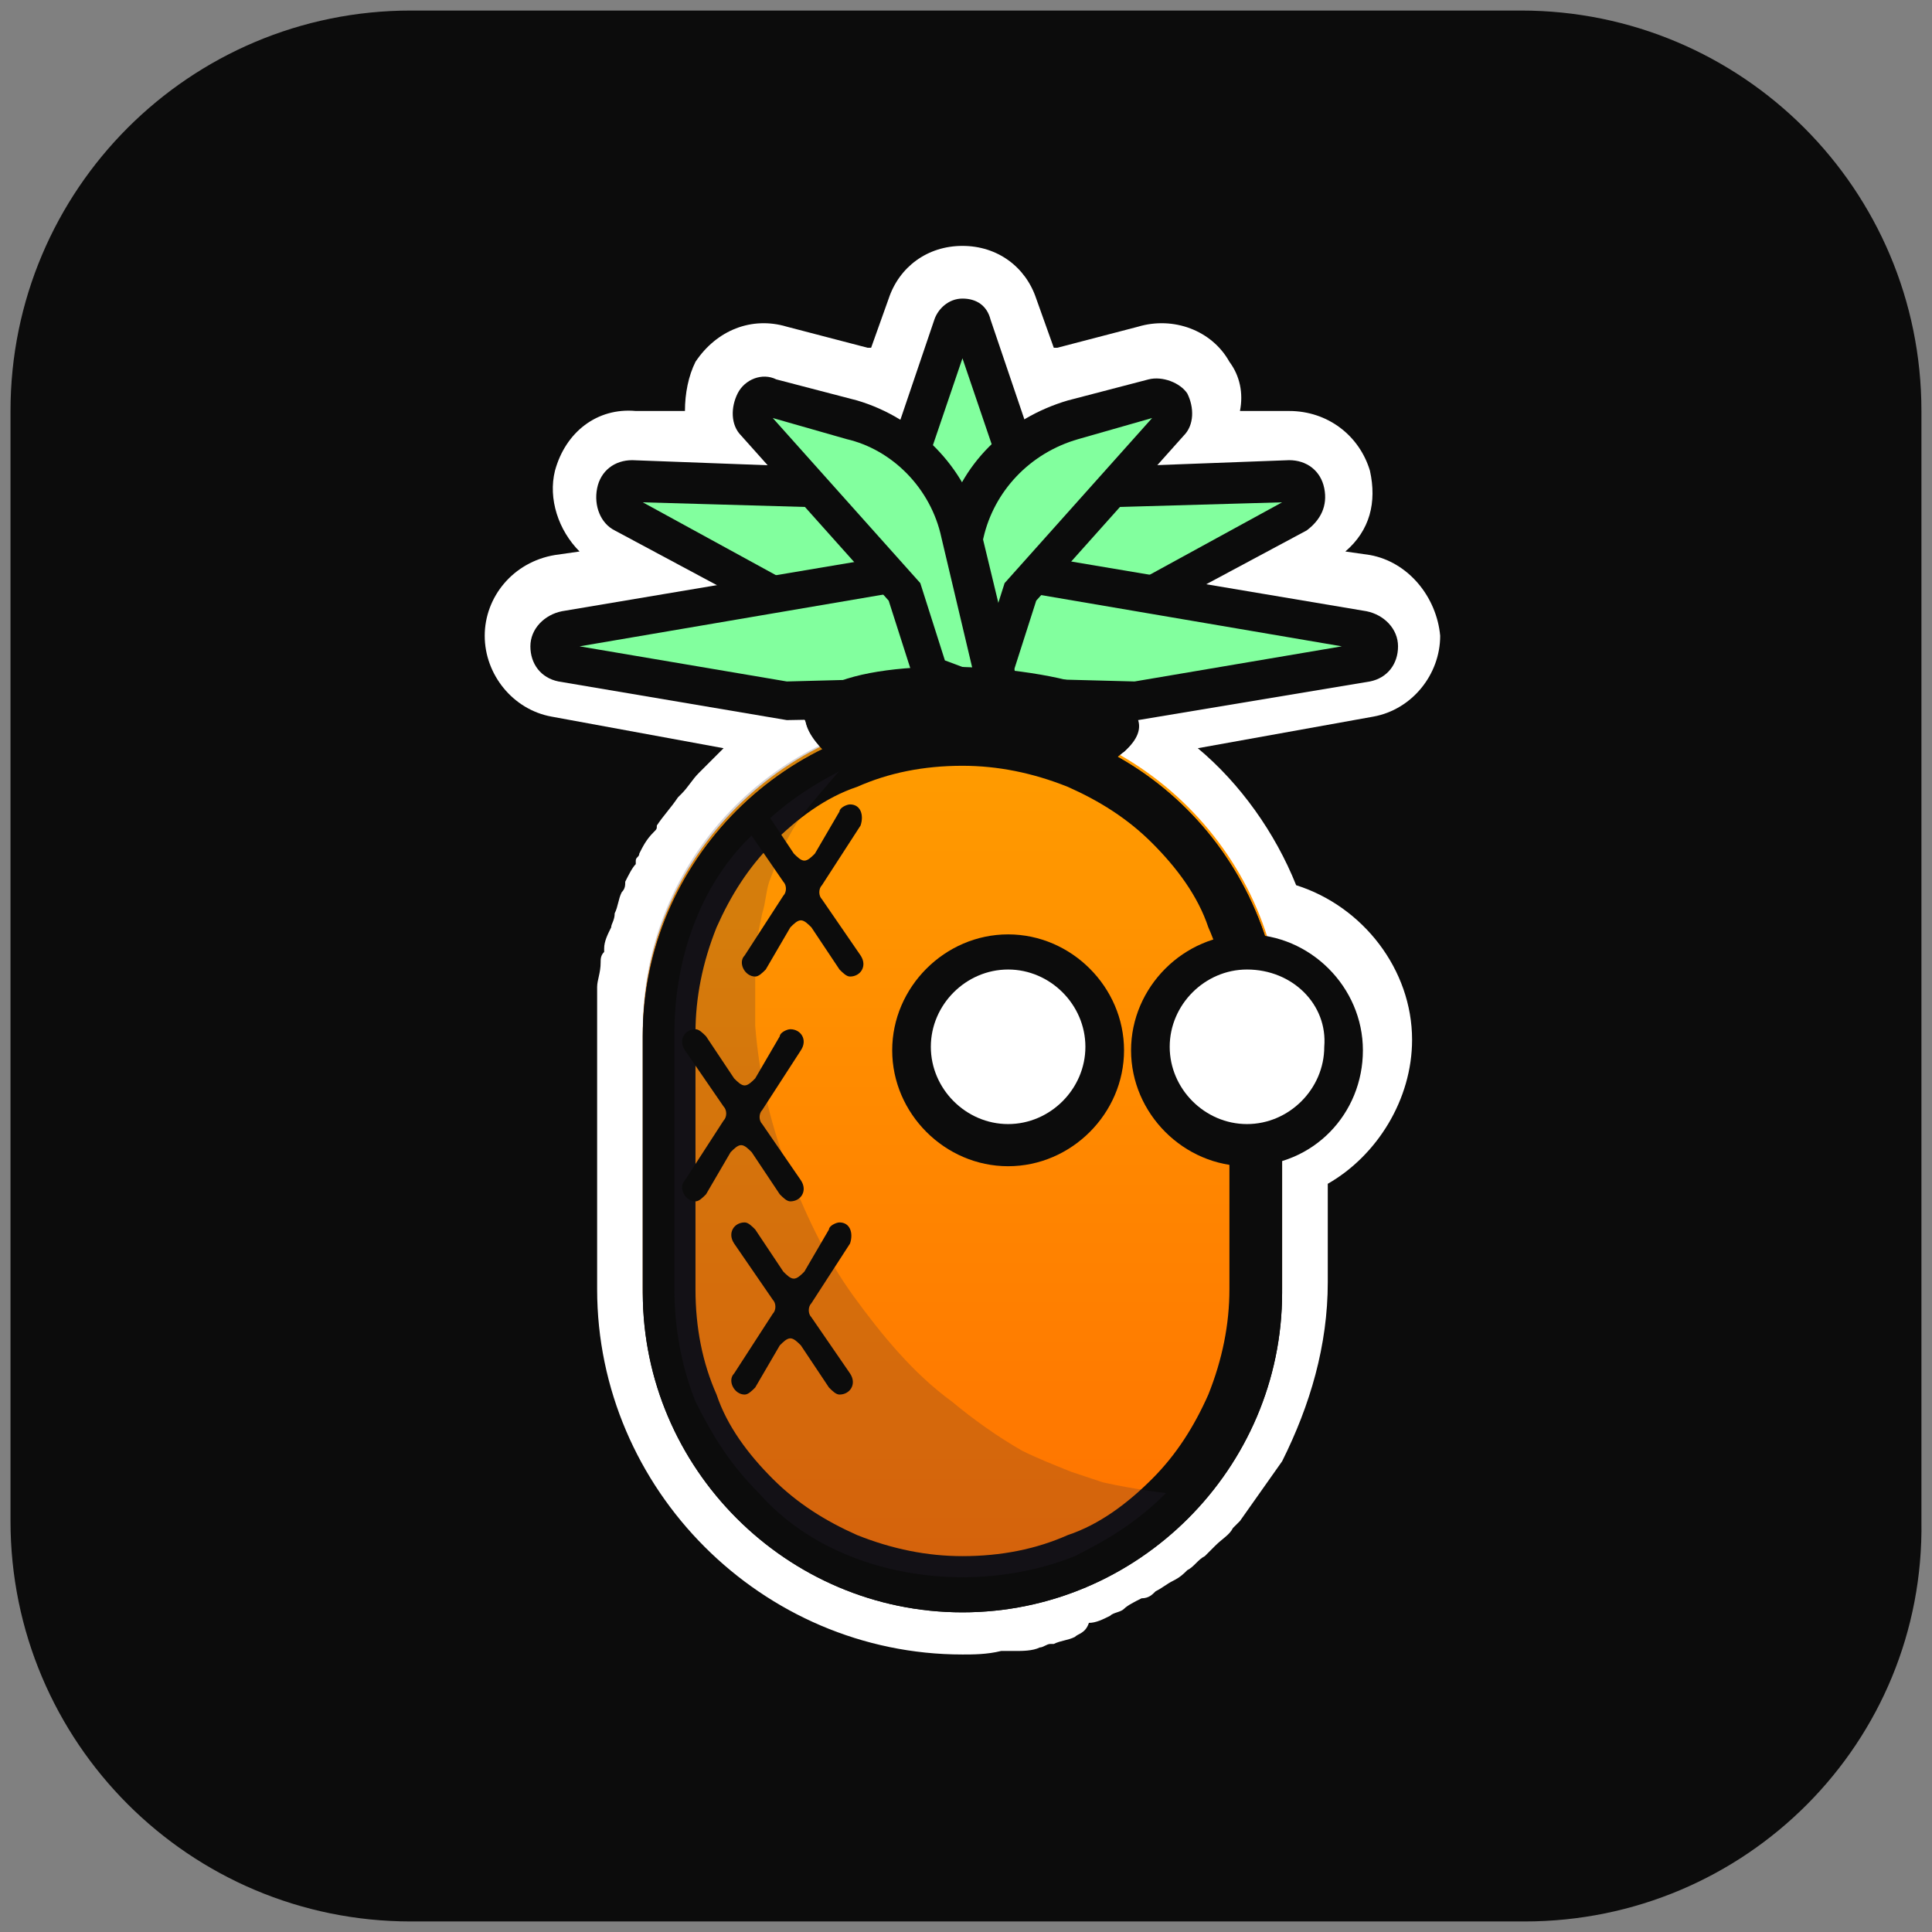
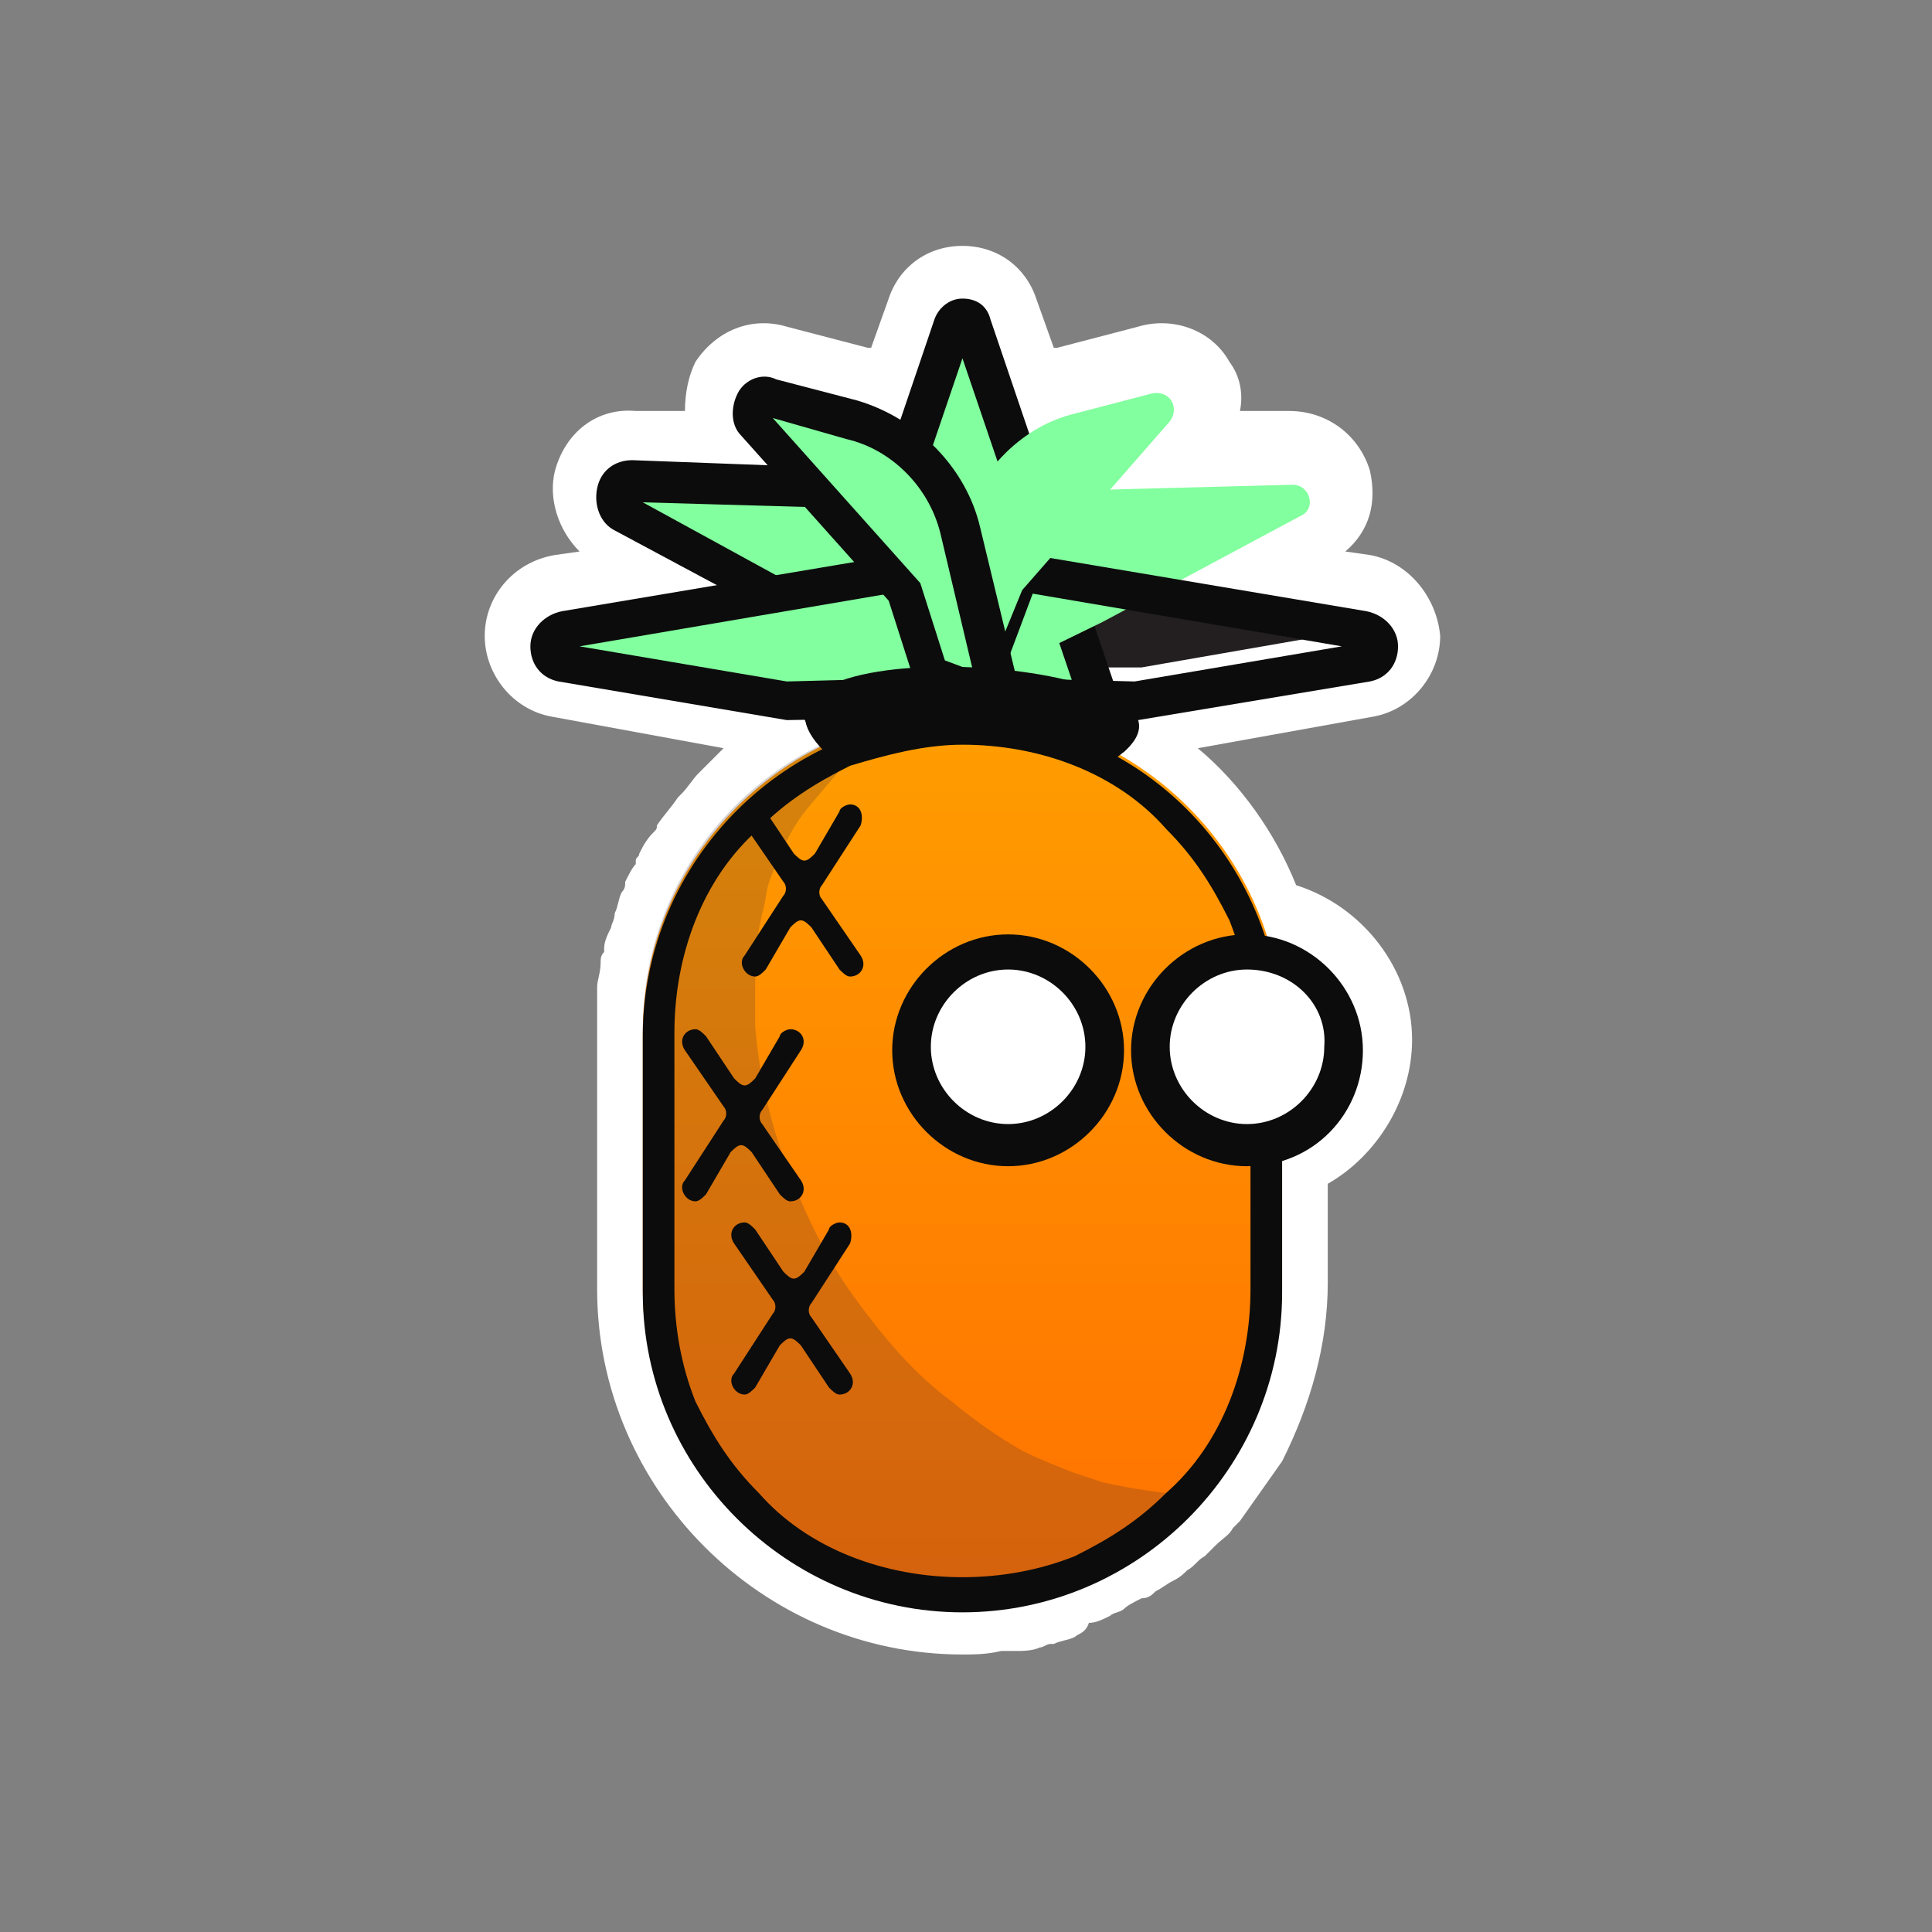
<svg xmlns="http://www.w3.org/2000/svg" width="100%" height="100%" viewBox="0 0 55 55" version="1.1" xml:space="preserve" style="fill-rule:evenodd;clip-rule:evenodd;stroke-linejoin:round;stroke-miterlimit:2;">
  <rect x="0" y="0" width="55" height="55" fill="#808080" stroke="none" />
  <g id="Layer_1" transform="matrix(1,0,0,1,-23.101,-22.5)">
    <g id="Layer_3">
-       <path d="M66.5,77.2L34.8,77.2C28.5,77.2 23.4,72.1 23.4,65.8L23.4,34.2C23.4,27.9 28.5,22.8 34.8,22.8L66.4,22.8C72.7,22.8 77.8,27.9 77.8,34.2L77.8,65.8C77.9,72.1 72.8,77.2 66.5,77.2Z" style="fill:rgb(12,12,12);fill-rule:nonzero;" />
-     </g>
+       </g>
    <g>
      <g>
        <path d="M61.9,41.9C62.4,41.8 62.7,41.4 62.7,40.9C62.7,40.4 62.3,40 61.8,39.9L57.4,39.2L60.2,37.7C60.6,37.5 60.8,37 60.7,36.5C60.6,36 60.2,35.7 59.7,35.7L56,35.8L56.8,34.9C57.1,34.6 57.1,34.1 56.9,33.7C56.7,33.3 56.2,33.1 55.8,33.3L53.5,33.9C53,34 52.6,34.2 52.2,34.4L51.3,31.6C51.2,31.3 50.9,31 50.5,31C50.1,31 49.8,31.2 49.7,31.6L48.8,34.4C48.4,34.2 48,34 47.5,33.9L45.2,33.3C44.8,33.2 44.3,33.4 44.1,33.7C43.9,34.1 43.9,34.6 44.2,34.9L45,35.8L41.2,35.7C40.7,35.7 40.3,36 40.2,36.5C40.1,37 40.3,37.4 40.7,37.7L43.5,39.2L39,39.9C38.5,40 38.1,40.4 38.1,40.9C38.1,41.4 38.4,41.8 38.9,41.9L45.3,43L45.9,43L45.9,43.2C45.9,43.3 46,43.3 46,43.4C46,43.4 46,43.5 46.1,43.5C46.1,43.6 46.2,43.6 46.3,43.7L46.4,43.9C46.3,43.9 46.3,44 46.2,44C46.1,44 46,44.1 45.9,44.2C45.8,44.3 45.6,44.4 45.5,44.5C45.4,44.6 45.3,44.6 45.2,44.7C45.1,44.8 44.9,44.9 44.8,45C44.7,45.1 44.6,45.1 44.5,45.2C44.4,45.3 44.2,45.4 44.1,45.6C44,45.7 44,45.7 43.9,45.8C43.8,45.9 43.6,46.1 43.5,46.3C43.5,46.4 43.4,46.4 43.4,46.5C43.2,46.7 43.1,46.9 42.9,47.2C42.9,47.3 42.8,47.3 42.8,47.4C42.7,47.6 42.6,47.8 42.5,47.9C42.5,48 42.4,48.1 42.4,48.2C42.3,48.4 42.2,48.5 42.2,48.7C42.2,48.8 42.1,48.9 42.1,49C42,49.2 42,49.3 41.9,49.5C41.9,49.6 41.8,49.7 41.8,49.8C41.8,50 41.7,50.1 41.7,50.3C41.7,50.4 41.7,50.5 41.6,50.6C41.6,50.8 41.5,51 41.5,51.2L41.5,59.7C41.5,64.7 45.6,68.8 50.6,68.8C50.9,68.8 51.3,68.8 51.6,68.7L51.9,68.7C52.1,68.7 52.3,68.6 52.5,68.6C52.6,68.6 52.7,68.5 52.9,68.5C53.1,68.5 53.3,68.4 53.5,68.3C53.6,68.3 53.7,68.2 53.9,68.2C54.1,68.1 54.2,68.1 54.4,68C54.5,67.9 54.6,67.9 54.8,67.8C55,67.7 55.1,67.6 55.3,67.5C55.4,67.4 55.5,67.4 55.6,67.3C55.8,67.2 55.9,67.1 56,67C56.1,66.9 56.2,66.8 56.3,66.8C56.4,66.7 56.6,66.6 56.7,66.4C56.8,66.3 56.9,66.2 57,66.2L57.6,65.6C59,64 59.8,62 59.8,59.7L59.8,56C61.2,55.6 62.2,54.3 62.2,52.8C62.2,51.1 60.9,49.7 59.3,49.5C58.6,47.3 57.1,45.6 55.1,44.5L55.4,44.2C55.5,44.1 55.5,44.1 55.5,44L55.5,43.7L55.6,43.7L61.9,41.9Z" style="fill:rgb(35,31,32);fill-rule:nonzero;" />
        <path d="M50.5,69.6C44.8,69.6 40.1,64.9 40.1,59.2L40.1,50.6C40.1,50.4 40.2,50.2 40.2,49.9C40.2,49.8 40.2,49.7 40.3,49.6L40.3,49.5C40.3,49.3 40.4,49.1 40.5,48.9C40.5,48.8 40.6,48.7 40.6,48.5C40.7,48.3 40.7,48.1 40.8,47.9C40.9,47.8 40.9,47.7 40.9,47.6C41,47.4 41.1,47.2 41.2,47.1L41.2,47C41.2,46.9 41.3,46.9 41.3,46.8C41.4,46.6 41.5,46.4 41.7,46.2C41.8,46.1 41.8,46.1 41.8,46C42,45.7 42.2,45.5 42.4,45.2L42.5,45.1C42.7,44.9 42.8,44.7 43,44.5L43.7,43.8L38.8,42.9C37.7,42.7 36.9,41.7 36.9,40.6C36.9,39.5 37.7,38.5 38.9,38.3L39.6,38.2C39,37.6 38.7,36.7 38.9,35.9C39.2,34.8 40.1,34.1 41.2,34.2L42.6,34.2C42.6,33.7 42.7,33.2 42.9,32.8C43.5,31.9 44.5,31.5 45.5,31.8L47.8,32.4L47.9,32.4L48.4,31C48.7,30.1 49.5,29.5 50.5,29.5C51.5,29.5 52.3,30.1 52.6,31L53.1,32.4L53.2,32.4L55.5,31.8C56.5,31.5 57.6,31.9 58.1,32.8C58.4,33.2 58.5,33.7 58.4,34.2L59.8,34.2C60.9,34.2 61.8,34.9 62.1,35.9C62.3,36.8 62.1,37.6 61.4,38.2L62.1,38.3C63.2,38.5 64,39.5 64.1,40.6C64.1,41.7 63.3,42.7 62.2,42.9L57.2,43.8C58.4,44.8 59.4,46.2 60,47.7C61.9,48.3 63.3,50.1 63.3,52.1C63.3,53.8 62.3,55.4 60.9,56.2L60.9,59C60.9,60.8 60.4,62.5 59.6,64.1L58.4,65.8C58.3,65.9 58.3,65.9 58.2,66C58.1,66.2 57.9,66.3 57.7,66.5L57.4,66.8C57.2,66.9 57.1,67.1 56.9,67.2C56.8,67.3 56.7,67.4 56.5,67.5C56.3,67.6 56.2,67.7 56,67.8C55.9,67.9 55.8,68 55.6,68C55.4,68.1 55.2,68.2 55.1,68.3C55,68.4 54.8,68.4 54.7,68.5C54.5,68.6 54.3,68.7 54.1,68.7C54,69 53.8,69 53.7,69.1C53.5,69.2 53.3,69.2 53.1,69.3L53,69.3C52.9,69.3 52.8,69.4 52.7,69.4C52.5,69.5 52.2,69.5 52,69.5L51.6,69.5C51.2,69.6 50.8,69.6 50.5,69.6ZM47.4,42.8L47.5,43L48.3,44.4L47.1,45C47,45 47,45.1 46.9,45.1C46.8,45.1 46.8,45.2 46.7,45.2L46.6,45.2C46.5,45.3 46.3,45.3 46.2,45.4C46.1,45.5 46,45.5 46,45.6L45,46.6C44.9,46.7 44.8,46.9 44.6,47L44.5,47C44.3,47.2 44.2,47.4 44,47.6L44,47.7C43.9,47.8 43.8,48 43.7,48.2C43.7,48.2 43.7,48.3 43.6,48.3L43.5,48.4C43.4,48.5 43.4,48.7 43.3,48.8C43.3,48.9 43.2,49 43.2,49C43.1,49.2 43.1,49.3 43,49.4C43,49.5 42.9,49.6 42.9,49.7C42.9,49.8 42.8,50 42.8,50.1L42.8,50.4C42.8,50.6 42.7,50.7 42.7,50.9L42.7,59.1C42.7,63.4 46.2,66.8 50.4,66.8L51.4,66.8C51.6,66.8 51.8,66.7 51.9,66.7L52.2,66.7C52.4,66.7 52.5,66.6 52.7,66.6C52.8,66.6 52.9,66.5 53,66.5C53.2,66.4 53.3,66.4 53.5,66.3C53.6,66.3 53.7,66.2 53.8,66.2C53.9,66.1 54.1,66.1 54.2,66C54.3,65.9 54.4,65.9 54.5,65.8C54.6,65.7 54.8,65.6 54.9,65.5C55,65.4 55.1,65.4 55.2,65.3C55.3,65.2 55.4,65.1 55.6,65L55.7,64.9C55.8,64.9 55.8,64.8 55.9,64.8C56,64.7 56.1,64.6 56.2,64.4L56.4,64.2C57.6,62.8 58.3,61 58.3,59.2L58.3,54.5L59.3,54.2C60.2,54 60.8,53.2 60.8,52.3C60.8,51.3 60,50.4 59,50.3L58.2,50.2L57.9,49.4C57.3,47.6 56,46 54.3,45.1L52.6,44.1L54.2,42.8L53.9,41.5L55.6,41.5L60.2,40.7L53.8,39.6L58.8,36.9L53,37.2L55.2,34.7L53.8,35.1C53.5,35.2 53.2,35.3 52.9,35.5L51.5,36.4L50.5,33.3L49.5,36.4L48,35.6C47.7,35.4 47.4,35.3 47.1,35.2L45.7,34.8L47.9,37.3L42.3,37.1L47.3,39.8L41,40.9L45.6,41.7L46.8,41.7L47.3,42.6L47.4,42.8C47.3,42.7 47.4,42.8 47.4,42.8ZM47.4,42.8L47.4,42.8ZM47.4,42.8L47.4,42.8Z" style="fill:white;fill-rule:nonzero;" />
      </g>
      <g>
        <g id="leaf_00000147911502858418423440000008442075438292717736_">
          <g>
            <path d="M54.5,42.7L50.8,31.8C50.7,31.5 50.3,31.5 50.2,31.8L46.5,42.7L49.2,47.6L50.4,47.8L51.6,47.6L54.5,42.7Z" style="fill:rgb(130,255,158);fill-rule:nonzero;" />
            <path d="M49.9,48.5L49.9,48.3L48.9,48.1L45.9,42.8L49.7,31.6C49.8,31.3 50.1,31 50.5,31C50.9,31 51.2,31.2 51.3,31.6L55.1,42.8L52.1,48.1L51.1,48.3L51.1,48.5L50.6,48.4L49.9,48.5ZM49.6,47.1L50.5,47.3L51.4,47.1L53.9,42.7L50.5,32.7L47.1,42.7L49.6,47.1Z" style="fill:rgb(12,12,12);fill-rule:nonzero;" />
          </g>
          <g>
            <path d="M50.4,42.2L52.3,36.5L59.9,36.3C60.4,36.3 60.6,37 60.1,37.2L54.5,40.2L50.4,42.2Z" style="fill:rgb(130,255,158);fill-rule:nonzero;" />
-             <path d="M49.4,43.2L51.8,35.9L59.8,35.6C60.3,35.6 60.7,35.9 60.8,36.4C60.9,36.9 60.7,37.3 60.3,37.6L54.7,40.6L49.4,43.2ZM52.6,37L51.3,41.1L54.3,39.7L59.6,36.8L52.6,37Z" style="fill:rgb(12,12,12);fill-rule:nonzero;" />
          </g>
          <g>
-             <path d="M50.9,42.3L52.3,38.8L61.9,40.4C62.4,40.5 62.4,41.2 61.9,41.3L55.5,42.4L50.9,42.3Z" style="fill:rgb(130,255,158);fill-rule:nonzero;" />
            <path d="M55.5,43L50.1,42.9L51.9,38.2L62,39.9C62.5,40 62.9,40.4 62.9,40.9C62.9,41.4 62.6,41.8 62.1,41.9L55.5,43ZM51.6,41.8L55.4,41.9L61.3,40.9L52.5,39.4L51.6,41.8Z" style="fill:rgb(12,12,12);fill-rule:nonzero;" />
          </g>
          <g>
            <path d="M52.2,39.3L56.4,34.5C56.7,34.1 56.4,33.6 55.9,33.7L53.6,34.3C52.1,34.7 50.9,36 50.5,37.5L49.3,42.3L51.3,41.5L52.2,39.3Z" style="fill:rgb(130,255,158);fill-rule:nonzero;" />
-             <path d="M48.6,43.3L50,37.5C50.4,35.7 51.8,34.4 53.5,33.9L55.8,33.3C56.2,33.2 56.7,33.4 56.9,33.7C57.1,34.1 57.1,34.6 56.8,34.9L52.6,39.6L51.8,42.1L48.6,43.3ZM55.9,34.4L53.8,35C52.4,35.4 51.4,36.5 51.1,37.8L50.2,41.6L51,41.3L51.7,39.1L55.9,34.4Z" style="fill:rgb(12,12,12);fill-rule:nonzero;" />
          </g>
          <g>
            <path d="M50.6,42.2L48.7,36.5L41.1,36.3C40.6,36.3 40.4,37 40.9,37.2L46.5,40.2L50.6,42.2Z" style="fill:rgb(130,255,158);fill-rule:nonzero;" />
            <path d="M51.5,43.2L46.2,40.6L40.6,37.6C40.2,37.4 40,36.9 40.1,36.4C40.2,35.9 40.6,35.6 41.1,35.6L49.1,35.9L51.5,43.2ZM46.7,39.7L49.7,41.1L48.4,37L41.4,36.8L46.7,39.7Z" style="fill:rgb(12,12,12);fill-rule:nonzero;" />
          </g>
          <g>
            <path d="M50.1,42.3L48.7,38.8L39.1,40.4C38.6,40.5 38.6,41.2 39.1,41.3L45.5,42.4L50.1,42.3Z" style="fill:rgb(130,255,158);fill-rule:nonzero;" />
            <path d="M45.5,43L39,41.9C38.5,41.8 38.2,41.4 38.2,40.9C38.2,40.4 38.6,40 39.1,39.9L49.2,38.2L51,42.9L45.5,43ZM39.6,40.9L45.5,41.9L49.3,41.8L48.4,39.4L39.6,40.9Z" style="fill:rgb(12,12,12);fill-rule:nonzero;" />
          </g>
          <g>
            <path d="M48.8,39.3L44.6,34.5C44.3,34.1 44.6,33.6 45.1,33.7L47.4,34.3C48.9,34.7 50.1,36 50.5,37.5L51.7,42.3L49.7,41.5L48.8,39.3Z" style="fill:rgb(130,255,158);fill-rule:nonzero;" />
            <path d="M52.4,43.3L49.2,42.1L48.4,39.6L44.2,34.9C43.9,34.6 43.9,34.1 44.1,33.7C44.3,33.3 44.8,33.1 45.2,33.3L47.5,33.9C49.2,34.4 50.6,35.8 51,37.5L52.4,43.3ZM50,41.3L50.8,41.6L49.9,37.8C49.6,36.4 48.5,35.3 47.2,35L45.1,34.4L49.3,39.1L50,41.3Z" style="fill:rgb(12,12,12);fill-rule:nonzero;" />
          </g>
        </g>
        <g>
          <path id="base_00000029740058015701279100000012288492523916976313_" d="M50.5,68.3C45.5,68.3 41.4,64.2 41.4,59.2L41.4,51.9C41.4,46.9 45.5,42.8 50.5,42.8C55.5,42.8 59.6,46.9 59.6,51.9L59.6,59.2C59.5,64.2 55.5,68.3 50.5,68.3Z" style="fill:url(#_Linear1);fill-rule:nonzero;" />
-           <path id="base_00000037651609882974284330000007926889996314991807_" d="M50.5,44.3C51.5,44.3 52.5,44.5 53.5,44.9C54.4,45.3 55.2,45.8 55.9,46.5C56.6,47.2 57.2,48 57.5,48.9C57.9,49.8 58.1,50.8 58.1,51.9L58.1,59.2C58.1,60.2 57.9,61.2 57.5,62.2C57.1,63.1 56.6,63.9 55.9,64.6C55.2,65.3 54.4,65.9 53.5,66.2C52.6,66.6 51.6,66.8 50.5,66.8C49.5,66.8 48.5,66.6 47.5,66.2C46.6,65.8 45.8,65.3 45.1,64.6C44.4,63.9 43.8,63.1 43.5,62.2C43.1,61.3 42.9,60.3 42.9,59.2L42.9,51.9C42.9,50.9 43.1,49.9 43.5,48.9C43.9,48 44.4,47.2 45.1,46.5C45.8,45.8 46.6,45.2 47.5,44.9C48.4,44.5 49.4,44.3 50.5,44.3M50.5,42.9C45.5,42.9 41.4,47 41.4,52L41.4,59.3C41.4,64.3 45.5,68.4 50.5,68.4C55.5,68.4 59.6,64.3 59.6,59.3L59.6,52C59.5,46.9 55.5,42.9 50.5,42.9Z" style="fill:rgb(12,12,12);fill-rule:nonzero;" />
        </g>
        <g id="shadow_00000148647824123514013720000017168921573791037875_" opacity="0.2">
          <path d="M57.1,65.1C56.2,65 55.4,64.9 54.5,64.7C54.2,64.6 53.9,64.5 53.6,64.4C53.1,64.2 52.6,64 52.2,63.8C51.5,63.4 50.8,62.9 50.2,62.4C49.1,61.6 48.2,60.5 47.4,59.4C46.6,58.3 46,57 45.5,55.7C45,54.4 44.7,53 44.6,51.7L44.6,49.9C44.6,49.4 44.7,49 44.8,48.5C44.9,48.2 44.9,47.9 45,47.6C45.3,46.8 45.6,46.1 46.1,45.5C46.6,44.9 47.1,44.3 47.7,43.7C48,43.5 48.2,43.2 48.5,43C44.4,43.9 41.4,47.5 41.4,51.8L41.4,59.1C41.4,64.1 45.5,68.2 50.5,68.2C53.3,68.2 55.7,67 57.4,65C57.3,65.1 57.2,65.1 57.1,65.1Z" style="fill:rgb(47,36,58);fill-rule:nonzero;" />
        </g>
        <path id="outline_00000107580741543178312610000011346641048731175596_" d="M50.5,43.7C51.6,43.7 52.7,43.9 53.7,44.3C54.7,44.7 55.6,45.3 56.3,46.1C57.1,46.9 57.6,47.7 58.1,48.7C58.5,49.7 58.7,50.8 58.7,51.9L58.7,59.2C58.7,60.3 58.5,61.4 58.1,62.4C57.7,63.4 57.1,64.3 56.3,65C55.5,65.8 54.7,66.3 53.7,66.8C52.7,67.2 51.6,67.4 50.5,67.4C49.4,67.4 48.3,67.2 47.3,66.8C46.3,66.4 45.4,65.8 44.7,65C43.9,64.2 43.4,63.4 42.9,62.4C42.5,61.4 42.3,60.3 42.3,59.2L42.3,51.9C42.3,50.8 42.5,49.7 42.9,48.7C43.3,47.7 43.9,46.8 44.7,46.1C45.5,45.3 46.3,44.8 47.3,44.3C48.3,44 49.4,43.7 50.5,43.7M50.5,42.9C45.5,42.9 41.4,47 41.4,52L41.4,59.3C41.4,64.3 45.5,68.4 50.5,68.4C55.5,68.4 59.6,64.3 59.6,59.3L59.6,52C59.5,46.9 55.5,42.9 50.5,42.9Z" style="fill:rgb(12,12,12);fill-rule:nonzero;" />
        <g>
          <path d="M46.8,44.1C42.4,40.2 58.3,41.1 55.1,43.9C54.6,44.3 54.9,44.1 54.4,44C50,42.8 49.1,43.7 46.8,44.1Z" style="fill:rgb(12,12,12);fill-rule:nonzero;" />
          <path d="M50,42.3C51.1,42.3 52.2,42.4 53.1,42.6C53.5,42.7 53.9,42.8 54.2,43C54.3,43 54.3,43.1 54.4,43.1C53,42.7 51.8,42.5 50.8,42.5C49.7,42.5 48.9,42.7 48.2,42.9C47.9,43 47.5,43.1 47.2,43.1C47.1,43 47,42.9 47,42.8C47.1,42.7 47.3,42.6 47.9,42.5C48.4,42.4 49.1,42.3 50,42.3M50,41.5C47.2,41.5 44.7,42.3 46.8,44.1C48.3,43.9 49.2,43.4 50.8,43.4C51.7,43.4 52.8,43.5 54.4,44C54.7,44 54.7,44.1 54.8,44.1C54.8,44.1 54.9,44 55.1,43.9C56.7,42.4 53.1,41.5 50,41.5Z" style="fill:rgb(12,12,12);fill-rule:nonzero;" />
        </g>
        <g>
          <circle cx="51.8" cy="52.3" r="2.8" style="fill:white;" />
          <path d="M51.8,55.7C50,55.7 48.5,54.2 48.5,52.4C48.5,50.6 50,49.1 51.8,49.1C53.6,49.1 55.1,50.6 55.1,52.4C55.1,54.2 53.6,55.7 51.8,55.7ZM51.8,50.1C50.6,50.1 49.6,51.1 49.6,52.3C49.6,53.5 50.6,54.5 51.8,54.5C53,54.5 54,53.5 54,52.3C54,51.1 53,50.1 51.8,50.1Z" style="fill:rgb(12,12,12);fill-rule:nonzero;" />
        </g>
        <g>
          <circle cx="58.6" cy="52.3" r="2.8" style="fill:white;" />
          <path d="M58.6,55.7C56.8,55.7 55.3,54.2 55.3,52.4C55.3,50.6 56.8,49.1 58.6,49.1C60.4,49.1 61.9,50.6 61.9,52.4C61.9,54.2 60.5,55.7 58.6,55.7ZM58.6,50.1C57.4,50.1 56.4,51.1 56.4,52.3C56.4,53.5 57.4,54.5 58.6,54.5C59.8,54.5 60.8,53.5 60.8,52.3C60.9,51.1 59.9,50.1 58.6,50.1Z" style="fill:rgb(12,12,12);fill-rule:nonzero;" />
        </g>
        <g>
          <path d="M47.3,45.4C47.2,45.4 47,45.5 47,45.6L46.3,46.8C46.2,46.9 46.1,47 46,47C45.9,47 45.8,46.9 45.7,46.8L44.9,45.6C44.8,45.5 44.7,45.4 44.6,45.4C44.3,45.4 44.1,45.7 44.3,46L45.4,47.6C45.5,47.7 45.5,47.9 45.4,48L44.3,49.7C44.1,49.9 44.3,50.3 44.6,50.3C44.7,50.3 44.8,50.2 44.9,50.1L45.6,48.9C45.7,48.8 45.8,48.7 45.9,48.7C46,48.7 46.1,48.8 46.2,48.9L47,50.1C47.1,50.2 47.2,50.3 47.3,50.3C47.6,50.3 47.8,50 47.6,49.7L46.5,48.1C46.4,48 46.4,47.8 46.5,47.7L47.6,46C47.7,45.7 47.6,45.4 47.3,45.4Z" style="fill:rgb(12,12,12);fill-rule:nonzero;" />
        </g>
        <g>
          <path d="M45.6,51.8C45.5,51.8 45.3,51.9 45.3,52L44.6,53.2C44.5,53.3 44.4,53.4 44.3,53.4C44.2,53.4 44.1,53.3 44,53.2L43.2,52C43.1,51.9 43,51.8 42.9,51.8C42.6,51.8 42.4,52.1 42.6,52.4L43.7,54C43.8,54.1 43.8,54.3 43.7,54.4L42.6,56.1C42.4,56.3 42.6,56.7 42.9,56.7C43,56.7 43.1,56.6 43.2,56.5L43.9,55.3C44,55.2 44.1,55.1 44.2,55.1C44.3,55.1 44.4,55.2 44.5,55.3L45.3,56.5C45.4,56.6 45.5,56.7 45.6,56.7C45.9,56.7 46.1,56.4 45.9,56.1L44.8,54.5C44.7,54.4 44.7,54.2 44.8,54.1L45.9,52.4C46.1,52.1 45.9,51.8 45.6,51.8Z" style="fill:rgb(12,12,12);fill-rule:nonzero;" />
        </g>
        <g>
          <path d="M47,57.3C46.9,57.3 46.7,57.4 46.7,57.5L46,58.7C45.9,58.8 45.8,58.9 45.7,58.9C45.6,58.9 45.5,58.8 45.4,58.7L44.6,57.5C44.5,57.4 44.4,57.3 44.3,57.3C44,57.3 43.8,57.6 44,57.9L45.1,59.5C45.2,59.6 45.2,59.8 45.1,59.9L44,61.6C43.8,61.8 44,62.2 44.3,62.2C44.4,62.2 44.5,62.1 44.6,62L45.3,60.8C45.4,60.7 45.5,60.6 45.6,60.6C45.7,60.6 45.8,60.7 45.9,60.8L46.7,62C46.8,62.1 46.9,62.2 47,62.2C47.3,62.2 47.5,61.9 47.3,61.6L46.2,60C46.1,59.9 46.1,59.7 46.2,59.6L47.3,57.9C47.4,57.6 47.3,57.3 47,57.3Z" style="fill:rgb(12,12,12);fill-rule:nonzero;" />
        </g>
      </g>
    </g>
  </g>
  <defs>
    <linearGradient id="_Linear1" x1="0" y1="0" x2="1" y2="0" gradientUnits="userSpaceOnUse" gradientTransform="matrix(1.47873e-15,24.149,-24.149,1.47873e-15,50.468,43.024)">
      <stop offset="0" style="stop-color:rgb(255,157,0);stop-opacity:1" />
      <stop offset="1" style="stop-color:rgb(255,114,0);stop-opacity:1" />
    </linearGradient>
  </defs>
</svg>